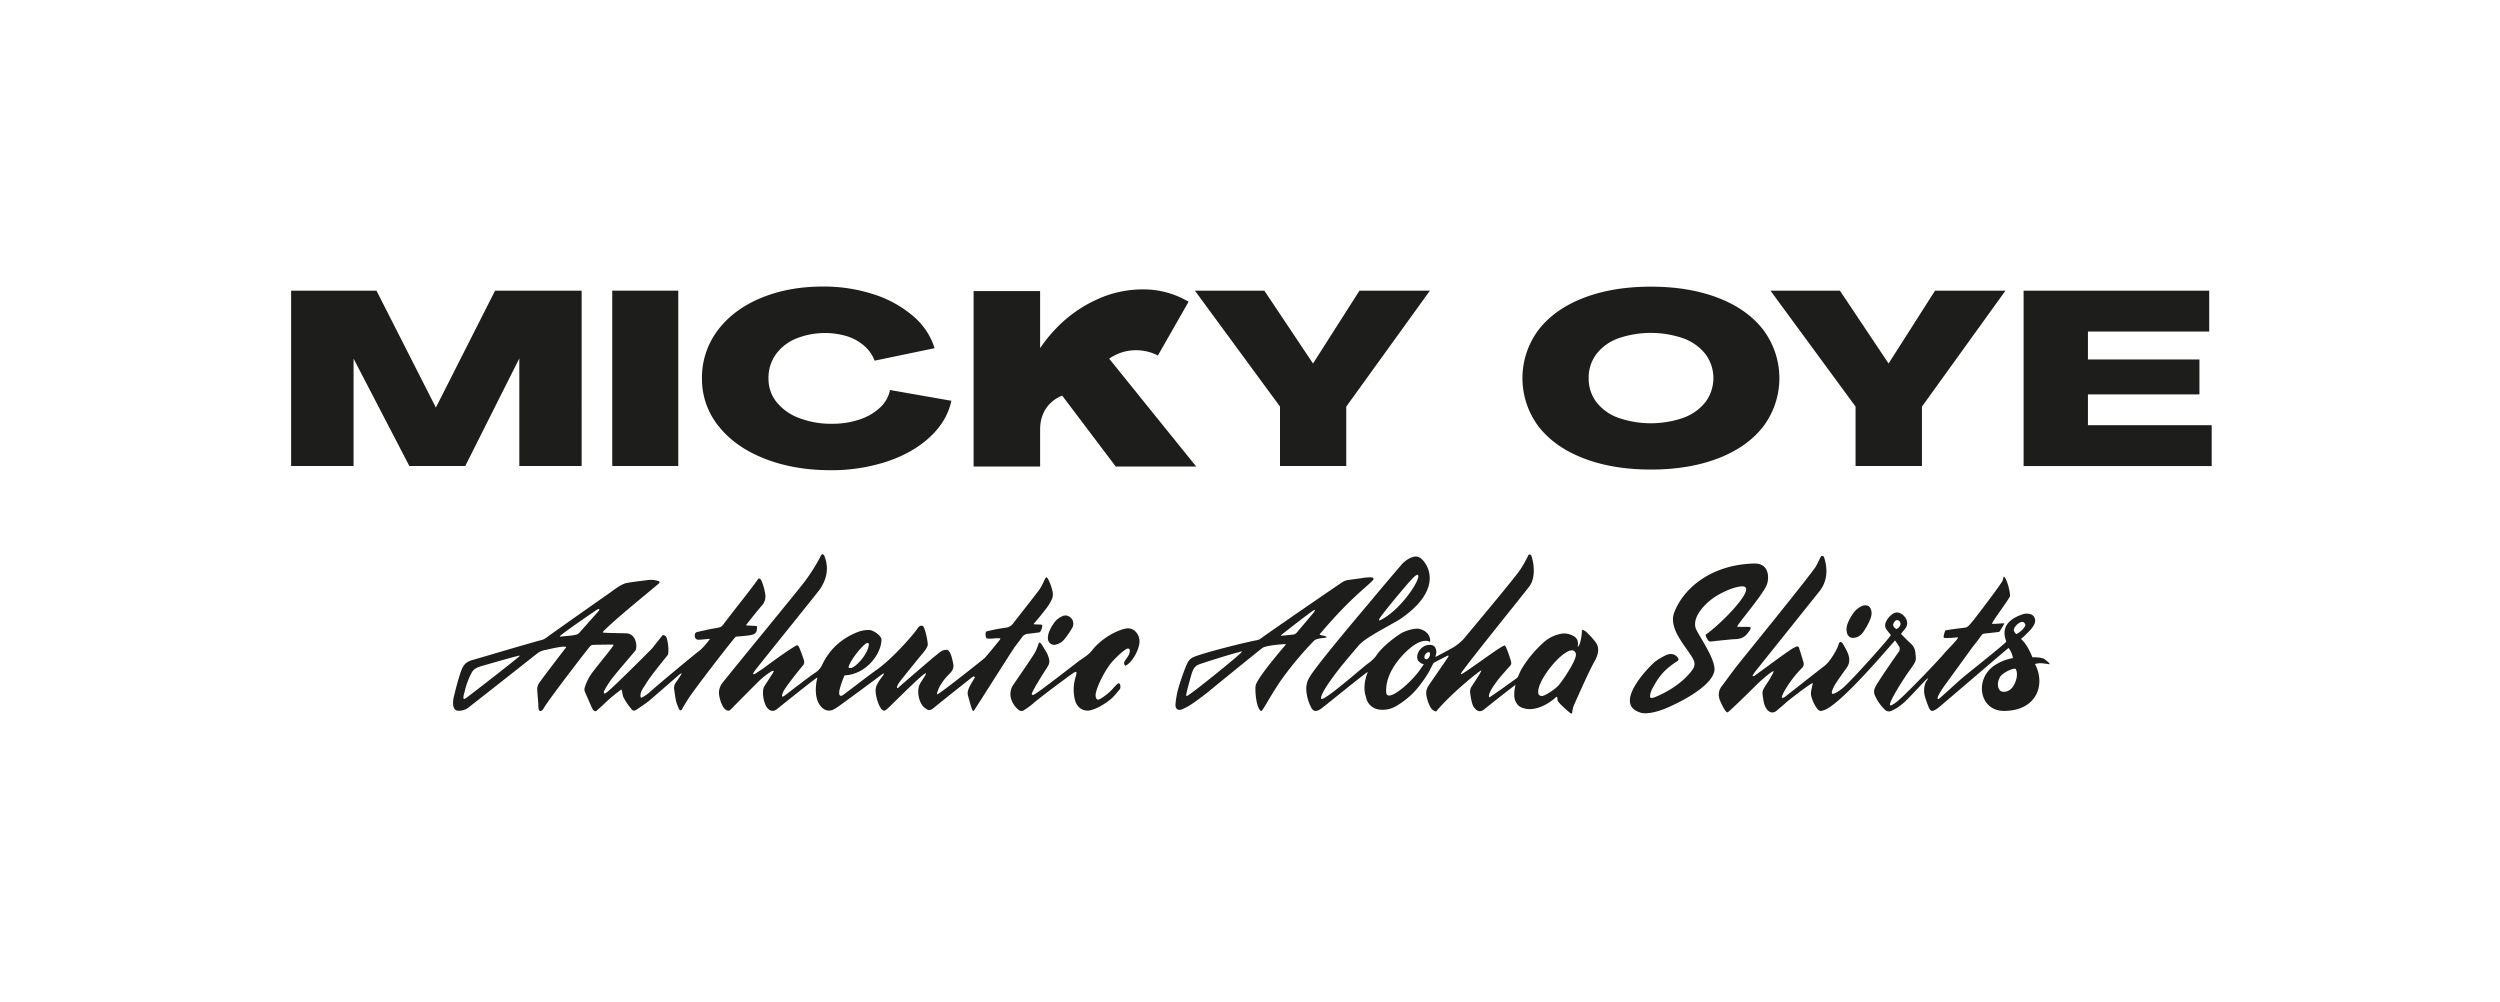
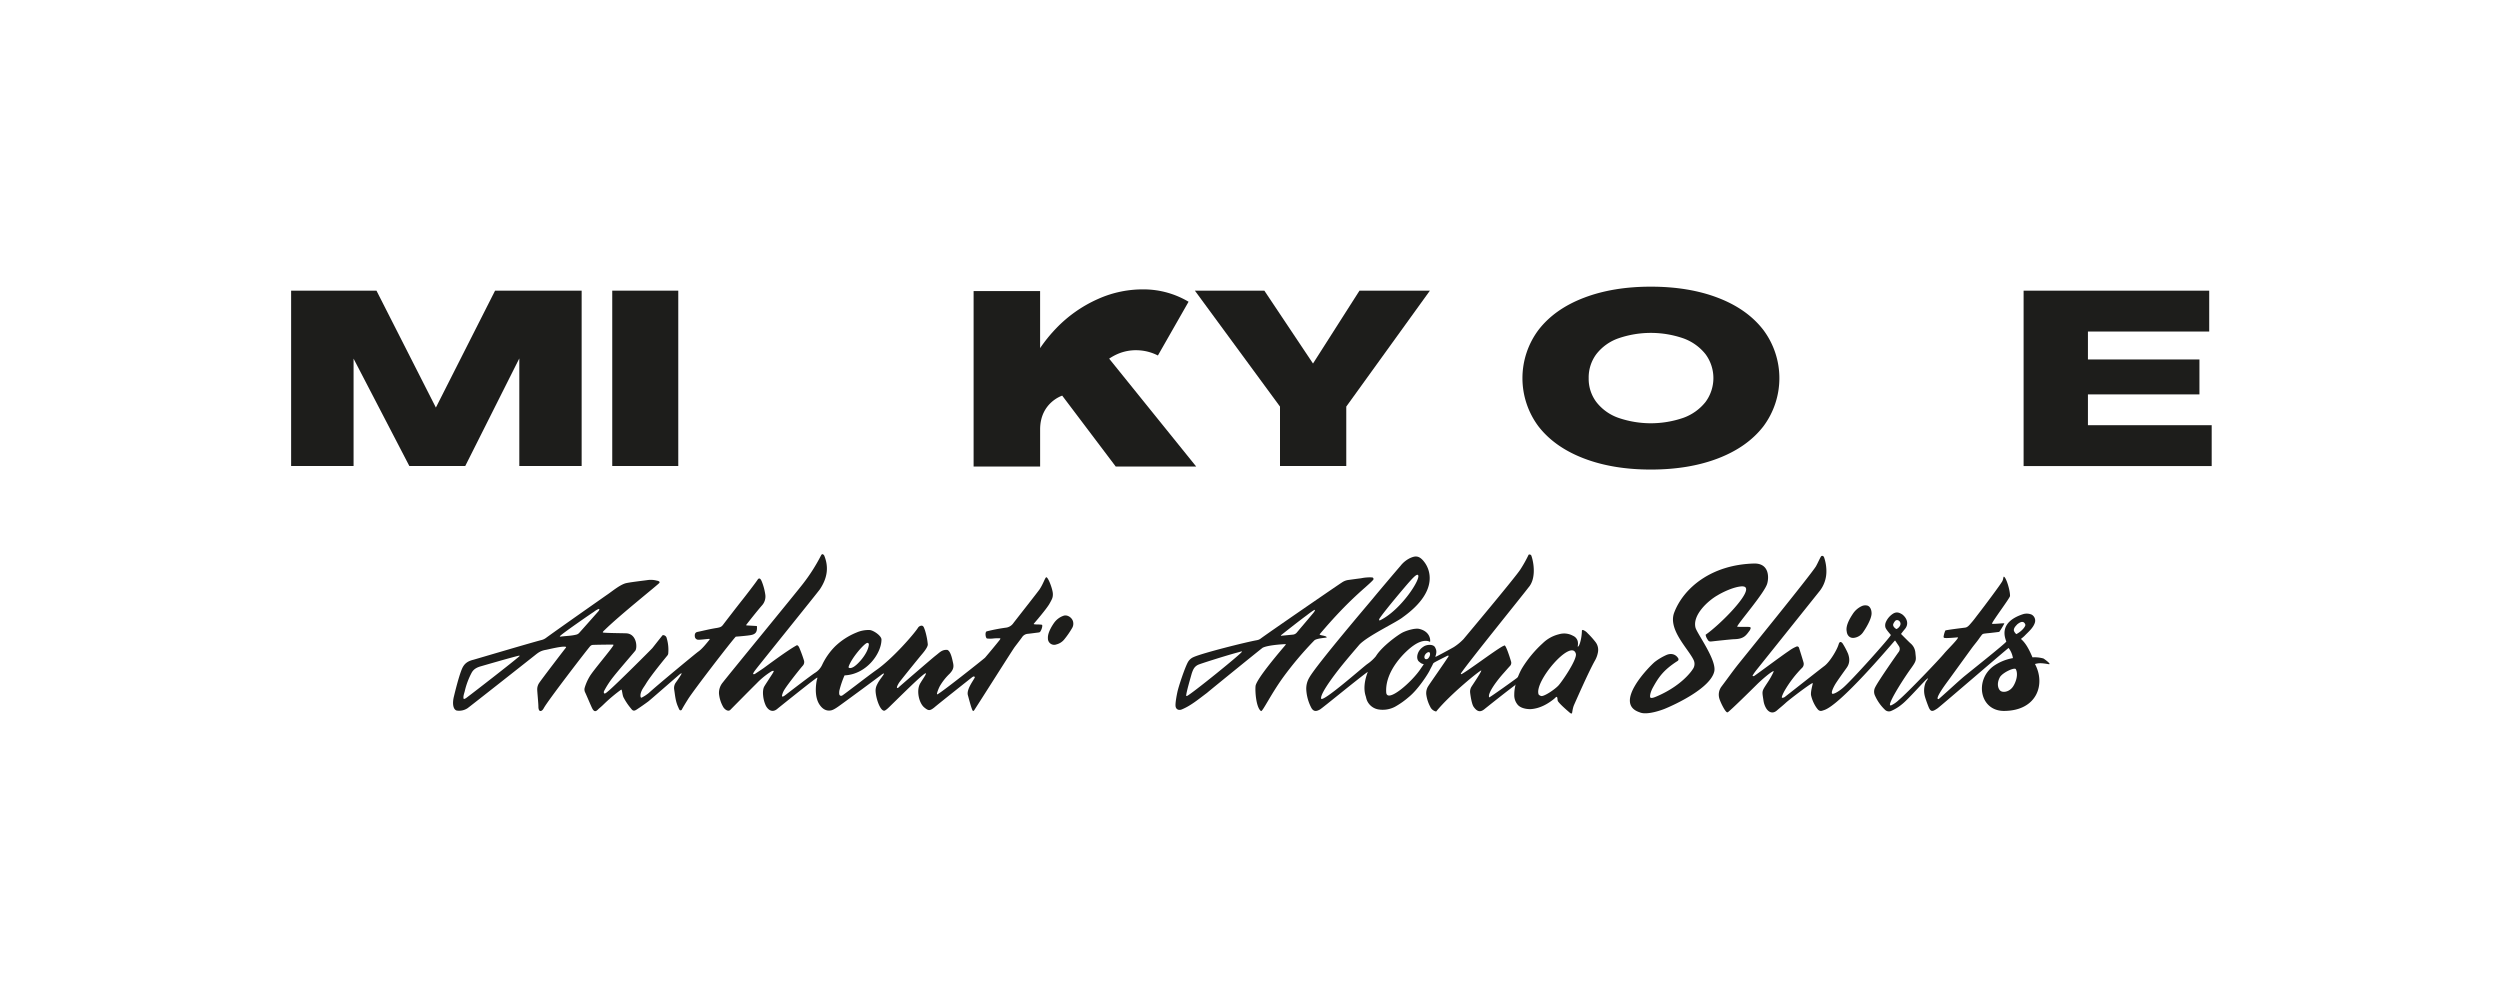
<svg xmlns="http://www.w3.org/2000/svg" id="Logo" viewBox="0 0 1430.84 573.46">
  <defs>
    <style>.cls-1{fill:#1d1d1b;}</style>
  </defs>
  <title>MICKY-OYE_LOGO_LETTERING_RGB_BLACK</title>
  <path class="cls-1" d="M166.62,166.35h48.85l34,66.91,33.88-66.91h49.55V266.71H297.22V205.13l-30.94,61.58h-32l-31.92-61.45v61.45H166.62Z" />
  <path class="cls-1" d="M350.41,166.35H388.2V266.71H350.41Z" />
-   <path class="cls-1" d="M437.46,262.45q-16.8-6.66-26.25-18.62a42.81,42.81,0,0,1-9.45-27.23,44.73,44.73,0,0,1,8.89-27.36q8.89-12,24.71-18.62T471.05,164a91.94,91.94,0,0,1,28.84,4.41,64.74,64.74,0,0,1,22.68,12.46,39.12,39.12,0,0,1,12.32,18.41l-34.3,7.14a21.36,21.36,0,0,0-5.88-8.4,27.17,27.17,0,0,0-9.8-5.53,44.23,44.23,0,0,0-29.53,1.4A26.76,26.76,0,0,0,443.9,203a23.18,23.18,0,0,0-4.06,13.64,21.14,21.14,0,0,0,4.69,13.58,30,30,0,0,0,13,9.1,51.37,51.37,0,0,0,18.68,3.22,48.78,48.78,0,0,0,15.54-2.38,31.61,31.61,0,0,0,11.83-6.79,18.7,18.7,0,0,0,5.81-10.15l35.13,6.16Q542,241,532.3,250.06t-24.57,14.06a101.51,101.51,0,0,1-32.47,5Q454.26,269.09,437.46,262.45Z" />
  <path class="cls-1" d="M634.81,205.27s0,0,0,0a30.64,30.64,0,0,1,4.59-2.56,26.31,26.31,0,0,1,11.74-2.25,27.42,27.42,0,0,1,11.57,3l17.55-30.76a50.39,50.39,0,0,0-25-7.07,62.58,62.58,0,0,0-26.88,5.51,75.67,75.67,0,0,0-24,16.88,84.85,84.85,0,0,0-9.09,11.23V166.58H557.23V267H595.3V245.78c0-15.35,12.64-19.34,12.64-19.34L638.56,267h46.05Z" />
  <path class="cls-1" d="M732.59,232.7l-48.72-66.35h39.76l27.85,41.71,26.6-41.71h40.31L770.52,232.7v34H732.59Z" />
-   <path class="cls-1" d="M1062,232.7l-48.71-66.35h39.75l27.86,41.71,26.59-41.71h40.32L1100,232.7v34H1062Z" />
  <path class="cls-1" d="M1158.18,166.35h106.23v23.38H1195v16h63.82v20H1195v17.64h70.83v23.37H1158.18Z" />
  <path class="cls-1" d="M906.41,262.33q-16.67-6.42-25.86-18.26a46.09,46.09,0,0,1,0-55.26q9.19-11.92,25.86-18.33t38.4-6.41q21.87,0,38.53,6.41t25.86,18.33a46.09,46.09,0,0,1,0,55.26q-9.21,11.85-25.86,18.26t-38.53,6.41Q923.06,268.74,906.41,262.33Zm57.07-23.21a28.54,28.54,0,0,0,12.61-9,23,23,0,0,0,0-27.46,28.54,28.54,0,0,0-12.61-9,57.07,57.07,0,0,0-37.28,0,27.49,27.49,0,0,0-12.54,9,22.33,22.33,0,0,0-4.4,13.8,22.11,22.11,0,0,0,4.4,13.66,27.49,27.49,0,0,0,12.54,9,57.07,57.07,0,0,0,37.28,0Z" />
  <path class="cls-1" d="M874.77,336.27c4.49-5,3.12-14,1.76-18a1.15,1.15,0,0,0-1.58-.82.14.14,0,0,0-.09.08,73.56,73.56,0,0,1-4.7,8.4c-3,4.66-31.74,38.88-32.51,39.83a30.67,30.67,0,0,1-5.59,4.6c-2,1.15-8.82,4.86-10.34,5.54a.15.15,0,0,1-.19-.19c1.06-3,.32-4.14-.14-5.11-1-2.14-5.1-1.77-6.84-.39a7.54,7.54,0,0,0-2.91,3.42c-1.14,2.86-.13,4.44.38,4.91a14.54,14.54,0,0,0,1.36,1.08h0a5.1,5.1,0,0,0,1.31.46.15.15,0,0,1,.1.23l-1.51,2.18c-5,7.72-19.49,20.33-19.9,13.76-.8-12.77,11.65-24.13,15.71-26.85,6.23-4.3,9.37-2,9.37-2,.34-1.16,0-6-6.18-7.46-2.48-.58-7.51,1-9.67,2.14-2.66,1.38-11.81,8-15.15,13.51a23.44,23.44,0,0,1-4.84,4.41c-2.1,1.41-26,22.56-26.51,19.79-.53-3.52,10.83-17.61,12.36-19.49,3.14-3.85,6.37-7.61,9.59-11.39h0c4.95-5.14,21.24-12.73,24.88-15.7,22-15.8,14.38-28.52,12.64-31-3.22-4.6-5.6-4.08-8.46-2.84a15.69,15.69,0,0,0-5.62,4.56c-1,1.1-13.3,15.6-15.77,18.65-1.06,1.31-32.43,38.08-36.39,45.27a12.34,12.34,0,0,0-1.72,6.7,25.32,25.32,0,0,0,2.86,10.48,5.5,5.5,0,0,0,.28.48c1.27,1.87,2.79,1.65,4.74.53,1.47-.85,22.45-18.14,27.34-21.53-1.7,4.5-2.7,9.65-1.11,14.17.12.54.26,1.09.43,1.65a8.66,8.66,0,0,0,6.81,5.71,15.14,15.14,0,0,0,9.48-1.56,46.81,46.81,0,0,0,7.71-5.43c5.62-4.49,11.49-13.89,12.19-15.52.3-.69,1.43-2.68,1.72-3.38.17-.42.27-.68,1.57-1.38.91-.49,5.06-2.65,7-3.55a.32.32,0,0,1,.4.46c-2.44,3.83-10.87,15.78-11.65,17.1a7.33,7.33,0,0,0-1.06,4.85,20.8,20.8,0,0,0,2.26,6.91,4.79,4.79,0,0,0,3.38,2.69c8.17-10.05,25.43-23.9,25.79-23.48s-4.5,7.6-5.51,9.17a5.32,5.32,0,0,0-.84,3.49c.08.84.82,6.48,2,8.11,1.89,2.7,3.71,3.32,6.07,1.44.33-.27,15.77-12.65,19.84-15.37.25-1.39.56-2.76.94-4.12-3.26,2.56-16.93,12.25-17.93,12.69-1.24-2.41,5.25-10.59,8.08-13.72,1.25-1.39,2.46-2.82,3.74-4.2a2.58,2.58,0,0,0,.7-2.58c-.84-2.86-2.84-9-3.7-9.27h0c-.5.23-.93.39-1.33.61-4.46,2.47-19.78,14-23.3,15.81a.29.29,0,0,1-.38-.41C839.74,379.83,872.82,339,874.77,336.27ZM789.43,354.2c2.8-4.41,15.9-19.76,16.85-20.8,1.44-1.59,4.35-5,5.23-4.35,2.25,1.63-9.61,20.2-21.79,26.05C789.37,355.27,789.22,354.52,789.43,354.2Zm28.07,22.5a1.54,1.54,0,0,1-1.66.52c-.46-.23-.8-.91-.48-1.9.41-1.32,2.26-2.67,2.92-1.8C818.61,374.11,818.62,375.37,817.5,376.7Z" />
  <path class="cls-1" d="M1169.54,376.88a18.48,18.48,0,0,0-6.28-.65c-2.49-5.93-4.46-8.67-6.61-10.55,0,0,1.57-1.23,2.15-1.84,2.07-2.17,4.84-4.4,5.79-7.35a3.92,3.92,0,0,0-1.88-4.76,7.23,7.23,0,0,0-5-.17c-14.17,4.71-10.06,13.69-9.43,15.6.2.63-23.35,19.26-24.89,20.62-3,2.6-5.87,5.25-8.8,7.88-1.54,1.37-3.07,2.76-4.62,4.11-.24.21-.53.59-1,.14-.48-1.35,3.57-7,5.69-9.88,1.45-1.95,13.34-18.42,14.36-19.76,1.35-1.78,2.83-3.48,4.07-5.35,1.83-2.37,1.21-2.1,4.14-2.47,2.13-.17,6.75-.77,6.75-.77a.56.56,0,0,0,.37-.17,48.42,48.42,0,0,0,2.77-4.57c.08-.14-.08-.17-.08-.17h0c-.64-.18-5.37.48-7,.22h0c.55-1.84,10.33-14.73,10.37-15.89.1-3.05-2.21-10.81-3.56-11.07-.35.24-.27,1.51-.83,2.55-.77,1.62-10.48,14.59-14.1,19.24-1.1,1.41-2.13,2.87-3.3,4.21-1.39,1.59-2.38,3-3.93,3.18-.85.11-11.08,1.36-11.3,1.66h0a13.4,13.4,0,0,0-1,3.48.62.62,0,0,0,.48.75c1.24.27,6.31-.21,7.55-.32,1.42-.11-5.37,6.53-7.45,8.94-3.11,3.83-21.64,23.14-26.19,26.89a16.65,16.65,0,0,1-4.33,3.06c-.6.05-.74.15-.77-.29-.17-2.47,8.08-15.36,11.94-20.68,3.52-4.85,3-4.92,2.61-9.25a7.77,7.77,0,0,0-2.78-5.25c-.71-.61-4.26-4.18-5.43-5.37h0c.76-1,1.36-1.79,2-2.55,2.87-3.15,1.26-6.67-1.31-8.64h0c-1.46-.88-3.1-1.78-5.34-.35a10.87,10.87,0,0,0-4.09,4.92,4.62,4.62,0,0,0-.21,2.77c.35,1.37,2.66,3.79,3.12,4.44h0c.25.73-23.31,27.1-27.81,30.61-2.17,1.81-4.67,3.21-5.59,3.06-.14,0-.17-.12-.24-.24-.64-1,1.54-4.76,1.77-5.16,1.4-2.33,5.59-8.07,6.65-9.58,1.82-2.57,1.7-5.31.72-8a40.82,40.82,0,0,0-3.14-5.91c-1.16-1.39-1.88-.66-2.22.54-1,3.4-5.05,10-8,12.29-3.58,2.73-18.83,14.75-22.8,17.85a2.41,2.41,0,0,1-1.59.49c-.58-.19.91-3.1,1.46-4.07a65,65,0,0,1,9.86-12.93,3.14,3.14,0,0,0,.94-3.3c-.8-2.78-1.68-5.55-2.56-8.31a1.1,1.1,0,0,0-1.34-.75,20.64,20.64,0,0,0-4.45,2.54c-4.08,2.69-17.85,13-19.72,14.22a1,1,0,0,1-1.06.1c-.14-.25,1.41-2.4,2.22-3.41,2.7-3.37,34.12-42.63,36.33-45.41a18,18,0,0,0,3.68-10.37,24.15,24.15,0,0,0-1.26-8.54c-.23-.76-.88-1.28-1.62-.84-.45.28-1.83,3.59-3.1,5.86h0c-3.61,5.71-41,51.64-45.2,56.95-3,3.84-5.81,7.82-8.75,11.71a7.72,7.72,0,0,0-1.34,6.92c.45,1.71,3.06,7.27,4.35,7.9a.59.59,0,0,0,.6-.06c2.07-1.54,12.8-12.1,16.72-16,2.29-2.26,8-7.26,9.3-7.43a.15.15,0,0,1,.15.2,43.72,43.72,0,0,1-3.79,6.7c-3.15,4.88-2.93,4.19-2,10.24a11.75,11.75,0,0,0,1.26,3.7c1.26,2.36,3.72,4,6.42,1.59,1.69-1.48,3.46-2.87,5.1-4.4s13.38-10.54,15.2-11.2a.13.13,0,0,1,.17.13c-.11.9-1.25,4.57-1,6.72h0c1,4.6,3.59,8.12,4.42,8.67,1.11.73,1.9.29,3.1-.1,9.37-3.05,37.76-36.74,40.38-39.67a.22.22,0,0,1,.34,0c.65,1,1.42,2.1,1.94,2.9a2.89,2.89,0,0,1-.09,3.64c-.91,1.19-11.8,16.78-13.36,20.1a5.3,5.3,0,0,0-.06,4.87,25.47,25.47,0,0,0,5.76,8.09,3.2,3.2,0,0,0,3.44.56,25.21,25.21,0,0,0,6.13-3.77c4-3.09,14.25-15.11,14.85-14.85.34.14-1,1.71-1.31,2.48a12.74,12.74,0,0,0-.41,7.68c.41,1.58,1.52,4.6,2,5.79,1.37,3.68,2.58,3,5.31,1.17,1.77-1.26,40.15-34.36,40.63-34.54a12.63,12.63,0,0,1,2.49,5.81,27.53,27.53,0,0,0-11.08,4.55c-11.07,8.08-7.89,25.74,6,25.68,18.82-.08,23.94-15.24,17.69-26.86,1.86-.44,3-.75,7.64.08C1174.87,380.6,1169.81,377,1169.54,376.88ZM1085.28,360c-.87-.58-2-1.51-1.73-2.74a5.36,5.36,0,0,1,.89-1.59c1.18-1.78,3.65-.17,3.25,1.75C1087.37,359,1085.52,360.15,1085.28,360Zm69.12-2.54c3-2.56,4.25-1.39,4.76,0,.33.88-1.88,3.81-5.15,5.47a4.68,4.68,0,0,1-1.36-1.88C1152.28,359.3,1154.18,357.87,1154.4,357.46Zm-.67,25.53c1.55,3.1,0,7.41-1.44,9.7-1.84,3-5.26,3.88-7.09,2.88-1.37-.75-2.83-4-.5-8.15C1146.6,384.66,1153.08,381.82,1153.73,383Z" />
  <path class="cls-1" d="M591.77,357.26c1.57.26,2.86.05,4.47.3.67.11.06,2.3-.44,3.22s-.54,1.12-1.58,1.24c-2,.24-4.07.55-6.12.75a4.32,4.32,0,0,0-3.18,2c-1.37,1.89-2.81,3.73-4.22,5.6-1,1.31-20.31,31.85-23.22,36.27a.49.49,0,0,1-.84,0c-.84-1.62-2.14-6.84-2.68-8.75-1.06-3.72,4.42-9.93,3.95-10.43s-.85-.38-1.81.37c-2.05,1.61-19.46,15.4-21.39,17.1-2.53,2-3.36,1.87-5.52.13-3.28-2.46-5-10.23-2.32-14.25,1-1.76,3.58-5.24,3-5.47-1-.44-15,13.58-19.63,18.05-.64.61-3.26,3.42-4.23,3.38-2.45-.1-4.94-7.81-4.88-11.78a7.68,7.68,0,0,1,1-3.46c1.21-2.6,4.05-5.61,3.73-5.94s-.39,0-1.14.42c-2.35,1.86-19.92,14.77-23.26,17.17-1.47,1.06-4,3-5.73,3.38-2.81.58-4.92-.79-6.49-3-2.6-3.59-2.63-9-1.93-13.38.22-1.33.8-2.54.3-2.3-1.17.48-21.37,16.71-22.65,17.76-2.75,2.43-5.21.89-6.61-1.67a17.52,17.52,0,0,1-1.59-5.93c-.13-1.1-.21-3.69.68-5.18s1.93-3,2.87-4.5c.83-1.35,2.78-4.05,2.5-4.31s-.94,0-1.31.21a43.16,43.16,0,0,0-8.29,6.7c-5.12,5.08-10.17,10.23-15.25,15.35-1.36,1.27-3.41-.51-4.09-1.77a19,19,0,0,1-2.36-7.46,9.26,9.26,0,0,1,2.19-6.51c5.32-6.78,41.91-51.28,45.9-56.49A101.57,101.57,0,0,0,469.85,318a3.51,3.51,0,0,1,.45-.66c.44-.49,1.32.19,1.55.91,2.26,5.77,2.13,12-2.66,19.11-2.05,2.78-32.75,40.81-36.66,45.84-.61.79-1.64,2.21-1.46,2.52s.78.13,1.06-.05c1.64-1.08,3.29-2.16,4.9-3.28,1.15-.8,13.27-9.92,18.7-12.91.71-.52,1.33.3,1.74,1.24a78.11,78.11,0,0,1,2.71,7.42,3.08,3.08,0,0,1-.74,2.89c-1.08,1.17-8.21,10.07-10.4,13.56a10.36,10.36,0,0,0-1.47,3.51c-.15,1,.88.45,1.29.17s.77-.54,1.14-.83c3.25-2.53,14.11-10.84,16.39-12.31a10.64,10.64,0,0,0,4.2-4.7A37.74,37.74,0,0,1,478,369.91,38.58,38.58,0,0,1,490.25,362a17.28,17.28,0,0,1,7.37-1.42c2.12.05,6.87,3.25,6.88,5.44,0,8-8.54,19.85-20.92,20.51a.32.32,0,0,0-.3.19,54.29,54.29,0,0,0-2.9,8.59,8.7,8.7,0,0,0-.08,1.69c.05,1,.83,1.56,1.73,1.07,1.22-.68,14.22-10.82,19.33-14.45,9.64-6.66,22.15-21.21,24.08-24.39a2.57,2.57,0,0,1,2.1-1.14c1.14.08,1.38,1.5,1.81,2.5v0a40.09,40.09,0,0,1,1.65,8.08v0c.17,1.19-1.38,3.46-3.13,5.53-1.46,1.71-9.83,12-12.92,16-.55.7-2,3.18-1.51,3.49s.92-.34,1.22-.61c2.39-2.1,19.34-16.73,20.68-17.74,2.62-2,3.64-3.49,6.75-3.41,2.11.59,3,5.83,3.42,7.66.49,2.4,0,3.85-2,6a32.42,32.42,0,0,0-5.55,7c-.64,1.13-2.08,4.61-1.59,4.82.76.33,26.88-20.41,27.41-21,2.24-2.62,6.77-8.08,8.35-10.11.66-.84.43-1,0-1a28.12,28.12,0,0,0-3.66.13,15.16,15.16,0,0,1-3.58,0c-.85-.28-1.27-3.74-.15-4.08a98.87,98.87,0,0,1,10.7-2.08,6.1,6.1,0,0,0,4.63-2.75c3.38-4.37,13.33-17,14.82-19.07,2.3-3.37,3.27-7.11,4-7.06,1.08.08,3.72,7.07,3.71,9.65,0,2-.38,2.71-2.07,5.73-2,3.25-7.62,9.78-8.87,11.23A.2.2,0,0,0,591.77,357.26ZM485.68,381.64c-.22.94,1.44.83,2.3.33,2.33-.88,8.7-7.59,9.28-12.88.1-.65-.22-1.14-.83-1.14C494.77,368,487.15,376.85,485.68,381.64Z" />
  <path class="cls-1" d="M377.38,333.61c-.58.91-22.57,18.35-31.24,26.9-.32.32-1.33,1.14-1.08,1.47s12.55.43,13,.48c6.49,0,6.83,8.38,5.51,10s-9.95,11.59-12.6,15a51.54,51.54,0,0,0-4.87,7.36c-.2.38-.92,1.4-.23,2.05.41.36,1.68-.83,2.46-1.49,4-3.31,24.59-23.87,25.05-24.46,1.39-1.75,2.77-3.52,4.16-5.27l1.55-1.94a.54.54,0,0,1,.4-.2,2.13,2.13,0,0,1,2.09,1.74,23.31,23.31,0,0,1,.87,8.87,2.43,2.43,0,0,1-.62,1.21c-.66.82-9.42,11.41-12.19,16.09-.53.9-1.15,1.73-1.69,2.61-1.14,1.82-1.68,3.76-1.25,5a.41.41,0,0,0,.57.24,23.5,23.5,0,0,0,4.12-2.7c4.75-4.39,26.88-22.66,28.18-23.57,2.29-1.58,4.59-4.54,6.52-6.89a.28.28,0,0,0-.23-.46c-1.42.08-4.81.54-6.13.5a2,2,0,0,1-2.05-1.88c-.17-1.43.28-2.35,1.5-2.6,3.75-.77,6.67-1.58,11.26-2.3,2.12-.4,2.61-.73,3.56-2,.1-.16,7.47-9.76,11.14-14.37,1.27-1.6,7.08-9.09,8.57-11.35.43-.66,1.12-.75,1.57-.14a5.36,5.36,0,0,1,.68,1.21,32,32,0,0,1,2,7.3,7.57,7.57,0,0,1-1.86,6.49c-2.73,3.11-7.87,9.64-9,11.12a.2.2,0,0,0,.16.31l5.77.34a.2.2,0,0,1,.19.19c.24,3.12-.68,4.48-3.44,5-1.77.36-7.23.82-8.53.9a.29.29,0,0,0-.21.09c-2.69,2.83-24.68,31.39-27.44,36-1.24,2-2.5,4-3.43,5.78a.83.83,0,0,1-1.24.07,8.5,8.5,0,0,1-.73-1.52c-1.62-3.43-1.8-6.72-2.35-10.22a5.3,5.3,0,0,1,1-4c.66-.92,3.44-4.89,3.24-5.1s-.15-.19-1,.4c-.46.33-16.69,14.54-18,15.55q-3.27,2.42-6.67,4.66c-1.25.82-2.1,1.06-3.21-.49a35.22,35.22,0,0,1-4.37-6.5c-.6-1.27-.76-3.71-1.06-4.27a.35.35,0,0,0-.36-.06,90.58,90.58,0,0,0-8.75,7.24c-1.29,1.23-1.89,1.89-3.67,3.38-1.14,1-2.46,3-3.95.23-.68-1.23-3.28-7.51-4.13-9.28a3.7,3.7,0,0,1-.28-2.71,27.72,27.72,0,0,1,2.81-6.4c2-3.44,12.25-15.34,13.6-17.85.14-.25,0-.45-.26-.45-2.73,0-10.39.09-11.71.2a2.34,2.34,0,0,0-1.38.82c-1.87,2.1-23.92,30.78-26.38,35.2-.47.85-1.07,1.79-2,1.79s-1.17-1.46-1.17-2.43c0-2-.69-8.65-.68-10.05a6.54,6.54,0,0,1,1.05-3.46c1.09-1.74,14.44-19.2,15.36-20.29.47-.65-.71-.59-1.13-.6-2.65,0-9.33,1.66-10.21,1.81-3.19.53-4.5,1.63-6.41,3.14-4,3.18-37.41,29.51-38.56,30.3a8.77,8.77,0,0,1-6.21,1.32c-2.27-.74-2.44-4.6-1.58-8,.36-1.45,3.18-13.36,5.13-16.91,1.18-2.1,2.87-3.39,6-4.15.1,0,33.84-10,39-11.3a7,7,0,0,0,2.5-1.15c6.42-4.71,33-23.34,35.55-25.11,2.76-1.93,6.49-5,9.72-6.11,1.79-.61,10.32-1.57,12.72-1.91a13.42,13.42,0,0,1,5.57.3C376.68,332.44,377.88,332.81,377.38,333.61ZM265.29,399.73c.16,1,2.22-.77,2.8-1.21,2.56-1.89,25.33-19.52,29.21-22.95a.2.2,0,0,0-.17-.34c-3.87.86-20.46,5.69-21.79,6.07-2.21.62-4.17,1.51-5.37,3.67a43,43,0,0,0-4,10.73C265.64,396.92,265.06,398.46,265.29,399.73ZM320.55,364c-.36.34.07.39.47.34,3-.4,6-.38,8.88-1.14a3.17,3.17,0,0,0,1.62-1c1.44-1.59,8.76-9.84,11-12.38.27-.32,1-1.52,0-1.25a10.9,10.9,0,0,0-2.57,1.57C338.56,351,322.09,362.35,320.55,364Z" />
  <path class="cls-1" d="M994.24,358.68c2,.24,5.93,0,7,.17.85.12,1,.5.23,1.91-2.06,2.79-3.3,5-9,5.07-2.85.18-11.74,1.16-12.84,1.29s-1.75,0-2.31-1.11a6.26,6.26,0,0,1-1.13-2.73c7.37-5.1,23.55-21.1,23.18-26.13-.13-1.41-1.21-1.45-2.16-1.58-4.83.2-11.27,3.37-14.22,5.16-5.32,3-14.46,11.22-12.59,18.53,1,3.54,12.3,18.63,10.72,25.11-2.24,9.51-22.33,18.86-28.42,21.34-1.17.47-10.18,3.91-14.35,1.94-15.38-5.11,6-26.65,8.89-28.93a33,33,0,0,1,6.65-3.91c2.91-1.16,5.28-.14,6.53,1.83a1.14,1.14,0,0,1-.16,1.58c-8.53,5.4-11.23,9.85-14.3,15.38-1,1.87-1.71,4-1.54,5.28s2.83.08,3.53-.21c7.18-3,14.67-7.85,19.56-13.86.48-.58.91-1.2,1.34-1.83a5.12,5.12,0,0,0,.48-5.21c-3.09-6.53-14.6-17.22-11.21-26.94,5.35-14.32,21.42-27.77,46.07-28.31,8.32,0,8.25,7.77,7.32,11.22C1010.42,338.86,994.36,357.15,994.24,358.68Z" />
  <path class="cls-1" d="M735.54,368.67c-.51,0-9.7.45-12.9,2.07-3.61,2.82-28.66,23.14-31.92,25.89-4.91,3.66-9.18,7.28-14.36,9.41-1.59.65-3.15.09-3.5-1.59s.64-6.67,1-8.34c.62-3,4.11-13.58,6-17.11a6.76,6.76,0,0,1,3.3-2.94c5.31-2.37,29.77-8.5,36.22-9.66a5,5,0,0,0,2.26-1c2.2-1.75,42.44-29.46,46.44-32.06A8.49,8.49,0,0,1,772,331.9c3.65-.49,3.29-.47,7-.94a24.58,24.58,0,0,1,6.34-.48.87.87,0,0,1,.55,1.44c-3.77,4.18-13,10.29-30.52,31-.77.81,4,.78,3.93,1.89,0,.26-5.6.41-7.06,1.72a196,196,0,0,0-17.8,21.05c-7,9.65-11.8,19.77-12.69,19.4-2.72-1.77-3.46-10.79-3.17-14.09,0-3.86,14.87-21,17.19-23.8A.23.23,0,0,0,735.54,368.67Zm-24.68,4.22c-.27-.17-1.56.29-2.09.43-5.89,1.52-22.09,6.63-23.15,7.21-2.19,1.11-2.79,2.82-3.5,4.77-.79,2.89-3.18,10.91-3.21,12.81,0,.21.19.29.39.24C681.16,397.85,711.59,373.27,710.86,372.89Zm22.33-9.35a.18.18,0,0,0,.13.33l6.71-.66a3.35,3.35,0,0,0,2.32-1.36c2.83-3.37,5.71-6.7,8.52-10.09.5-.6,2.08-2.31,1.62-2.72-.46,0-3.19,2-4.44,3C743.73,355.19,735.32,361.84,733.19,363.54Z" />
-   <path class="cls-1" d="M628.41,400.43c1,.14,4.8-2.71,6.75-4.5,1.17-1.07,2.2-2.3,3.29-3.45.33-.34.64-.69,1-1,.71-.64,1.51-.42,1.68.47a10.92,10.92,0,0,1,.13,1.18,2.11,2.11,0,0,1-.51,1.54c-1.3,1.54-2.58,3.13-4,4.56s-8,6.6-13.6,7.44c-3.82.34-6.81-2.08-7.86-5.79a24.78,24.78,0,0,1,.37-13.58v0c.94-3.33.47-3.41-2.16-1.56-6,4.26-19.82,14.69-22.1,16.82a48.22,48.22,0,0,1-5.2,3.81,2.51,2.51,0,0,1-3.12,0,13,13,0,0,1-4.64-7.4,9.44,9.44,0,0,1,1.33-6.75c1.79-2.74,10.15-14.7,12.2-18.15a22,22,0,0,0,2.32-5.39c.36-.9.75-1.32,1.48-.35.58.56,2.6,4.12,3.33,5.3a.83.83,0,0,1,.09.16c1.89,4.1,1.71,5.7.26,8-.53.88-9.79,15-8.86,15.73.57.47,1,.1,1.39-.09,2.56-1.21,23.39-17.51,25.55-19.11.22-.17,4.14-2.77,5.67-4.14s2.53-3,3.93-4.37a39.15,39.15,0,0,1,13.73-9.06,20.26,20.26,0,0,1,3.5-1,6,6,0,0,1,5.36,1.54,7.87,7.87,0,0,1,2.43,6.28c-.1,4.16-4.09,11.62-8,13.45-.29.14-.56-.72-.69-1a1.47,1.47,0,0,1,.07-1.26c1.09-2,3.23-4,3.08-6.52-.06-1-.78-1.3-1.75-.86-2.2,1-8,6.63-9.81,9.2-3.69,5.1-7,12.15-7.81,15.88C627,397.14,626.71,400.17,628.41,400.43Z" />
  <path class="cls-1" d="M599.75,364.87c0-3.26,2.86-7.46,3.71-8.62a11.07,11.07,0,0,1,5.19-3.81c2.36-.86,5.35,1.27,5.6,3.88a4.79,4.79,0,0,1-.56,3,49.58,49.58,0,0,1-4.66,6.74,8.42,8.42,0,0,1-4.42,2.77,3.59,3.59,0,0,1-4.85-3.47A2.45,2.45,0,0,1,599.75,364.87Z" />
  <path class="cls-1" d="M1071.17,351.05c0,3.42-3.77,9.34-5.1,11.14a7.43,7.43,0,0,1-4.63,2.82c-2.39.48-4.23-1-4.5-3.63-.84-3.85,2.93-9.13,3.72-10.37a12.22,12.22,0,0,1,4.79-4.06,4.93,4.93,0,0,1,3.46-.31C1070.15,347.07,1071.17,348.71,1071.17,351.05Z" />
  <path class="cls-1" d="M913.14,367.43a47.88,47.88,0,0,0-4.48-5,6.65,6.65,0,0,0-2.63-1.86.5.5,0,0,0-.65.44c-.11,5.1-1.75,9.72-2.43,9a6.92,6.92,0,0,0,.08-2.82,4.66,4.66,0,0,0-2.72-3.29,10.44,10.44,0,0,0-8-.91,20.05,20.05,0,0,0-9.27,5.09,65.9,65.9,0,0,0-11.8,14.17c-1.46,2.4-4.59,9-4.57,15.39a8.36,8.36,0,0,0,2.12,5.89c2.14,2.26,6.31,2.44,7.82,2.29,4.8-.47,9.06-2.79,12.8-5.8.49-.4.84-.83,1.27-1.12a.35.35,0,0,1,.38,0c.49.38.21,1.9.67,2.53,1.44,2,5.4,5.34,6.9,6.63a1.29,1.29,0,0,0,1,.27c.26-.11.3-2.8,1.35-5.08.76-1.67,8.26-18.87,12-25.43a14.83,14.83,0,0,0,1.58-4.47A7.35,7.35,0,0,0,913.14,367.43Zm-11.23,6.69c.93,3.17-8.2,16.47-10.12,18.4-2.29,2.31-7.62,5.88-9.51,5.86a2.73,2.73,0,0,1-1.67-.91C877.85,390.15,899.3,365.21,901.91,374.12Z" />
</svg>